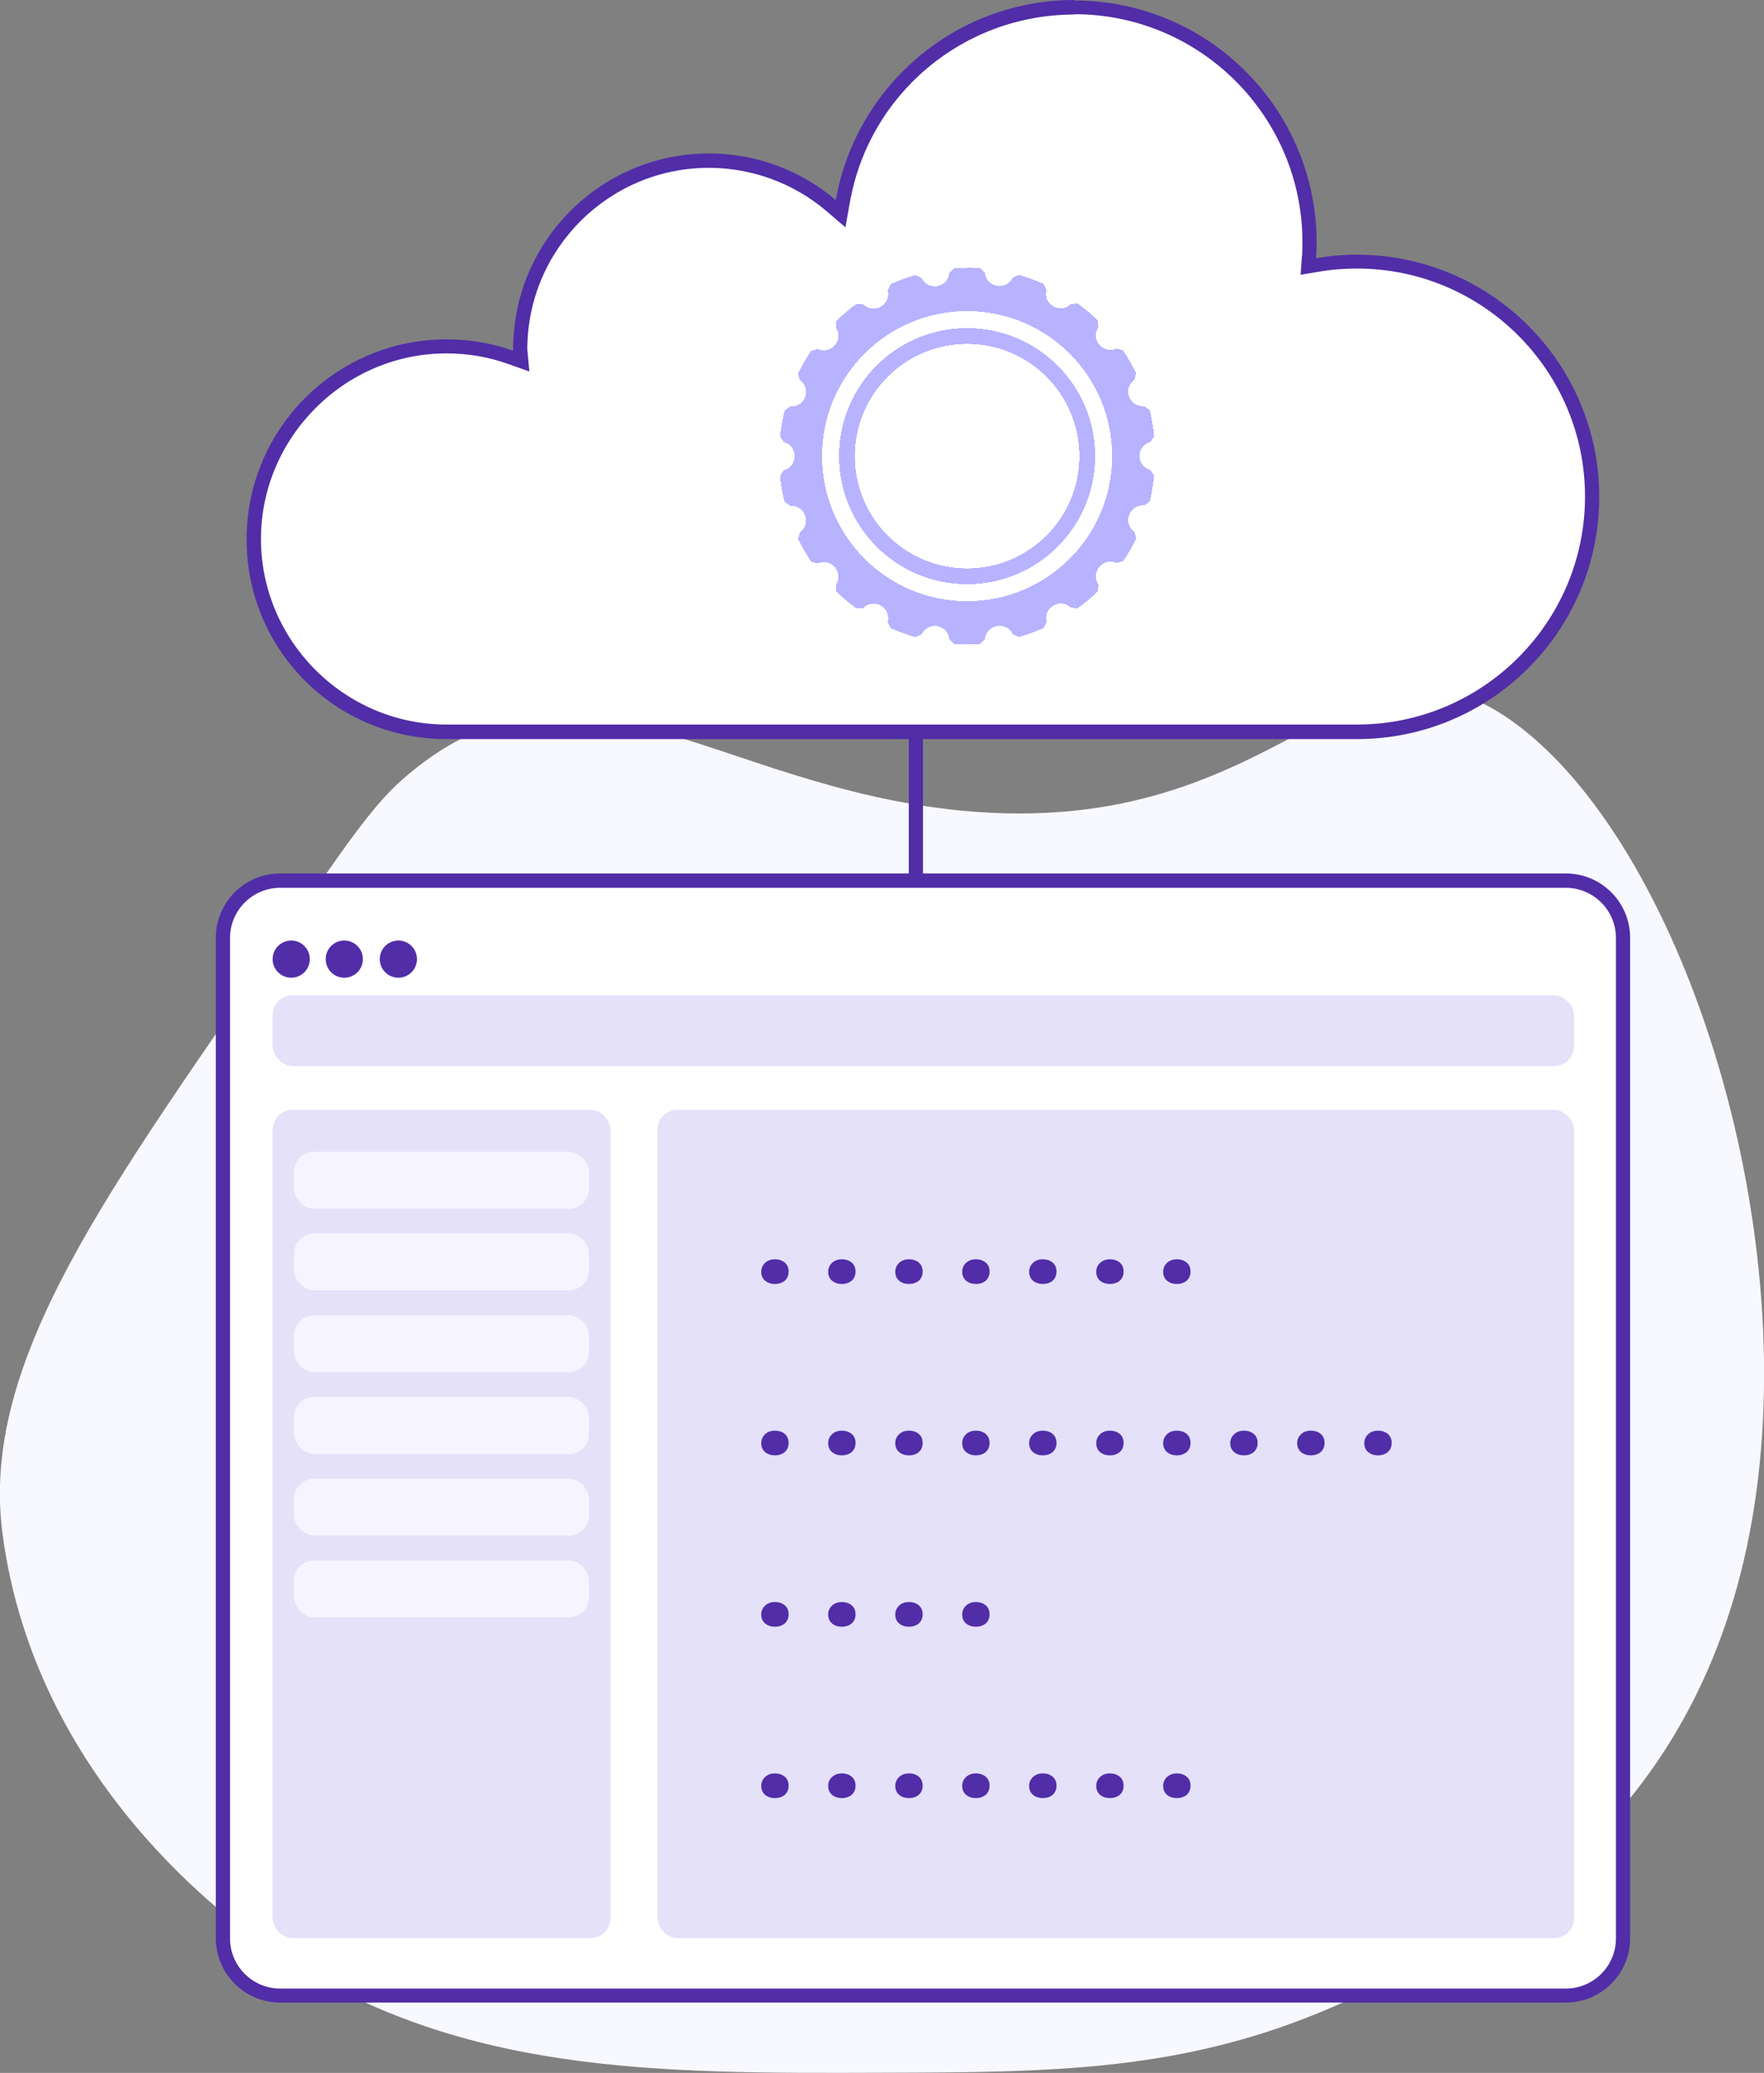
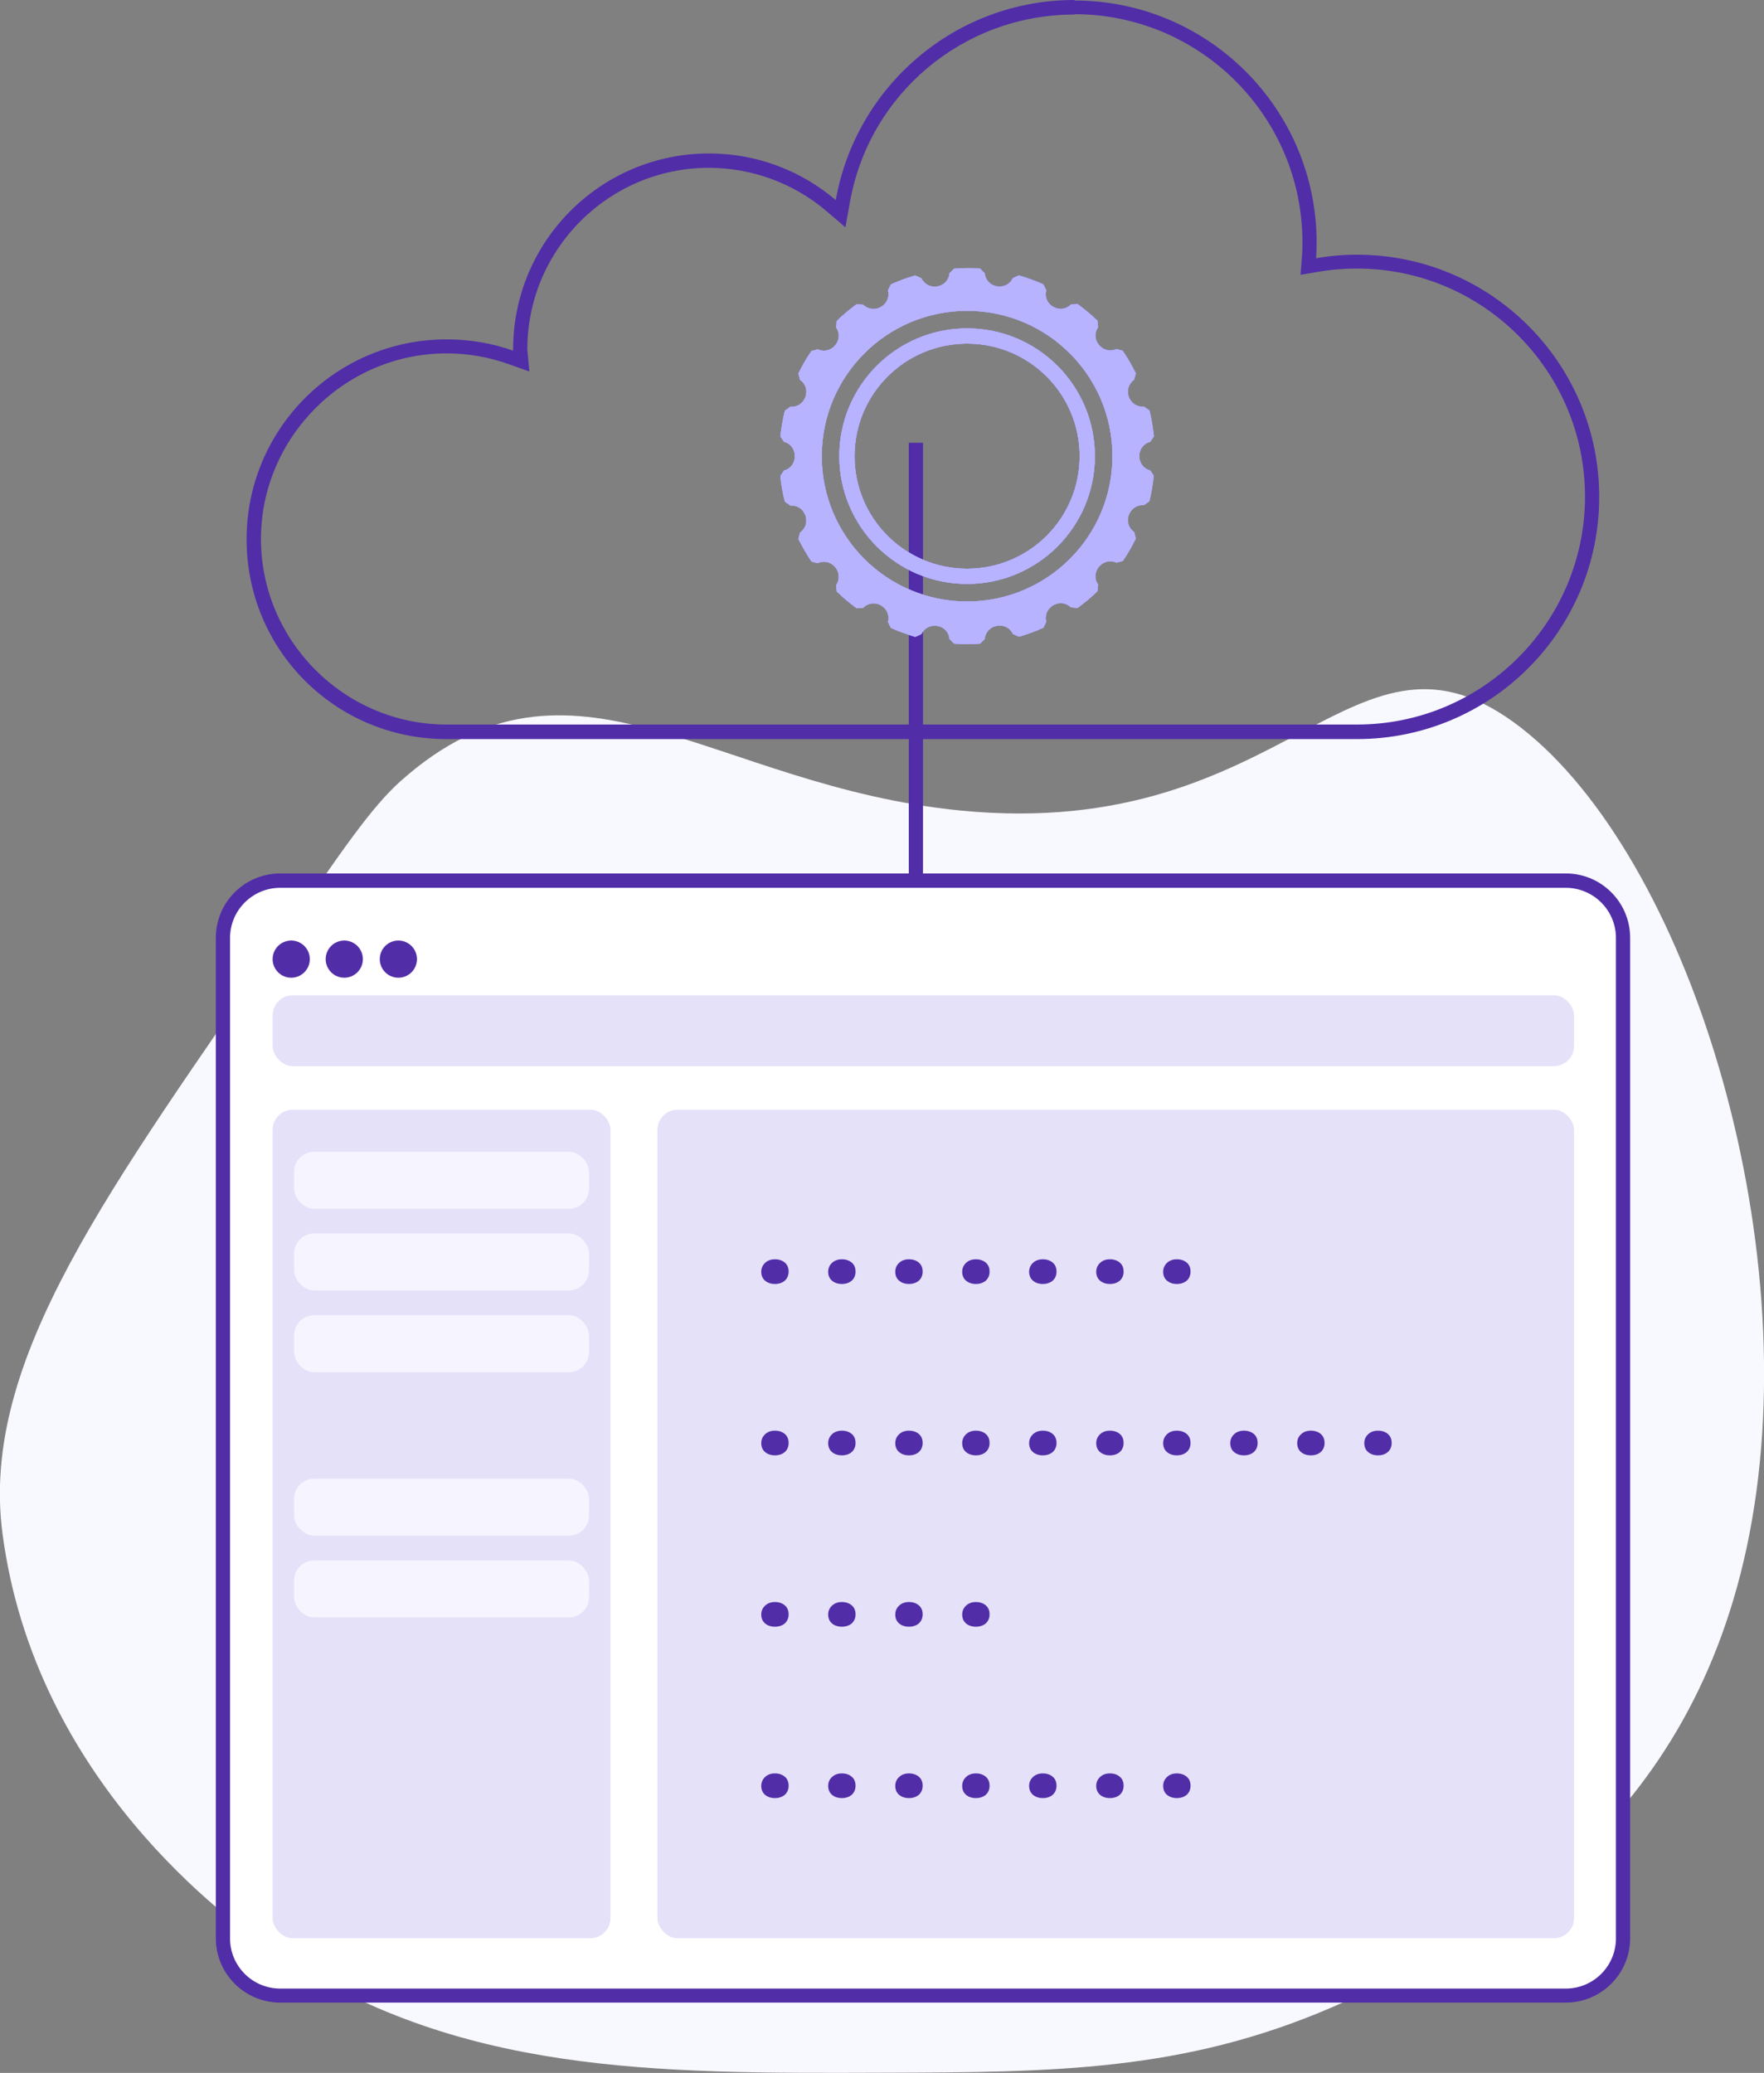
<svg xmlns="http://www.w3.org/2000/svg" id="b" viewBox="0 0 104.37 122.65">
  <rect x="0" y="0" width="104.37" height="122.65" fill="#808080" stroke="none" />
  <g id="c">
    <path d="M103.51,90.76c-3.35,17.26-15.56,24.06-24.73,28.02-8.81,3.8-16.54,3.83-26.47,3.86-13.63.05-25.32.09-36.13-7.2-2.64-1.78-14.1-10.1-16.03-24.68-1.37-10.31,6.42-20.5,16.64-35.42,3.47-5.07,5.21-7.61,6.93-9.14,10.13-9.01,18.38.32,33.13,1.76,19.49,1.9,23.19-12.6,33.12-4.92,9.83,7.61,16.95,30.16,13.54,47.71Z" fill="#f8f8ff" />
    <polygon points="53.77 26.2 53.77 55.65 54.61 55.65 54.61 26.2 53.77 26.2 53.77 26.2" fill="#512da8" />
-     <path d="M26.31,43.29c-6.22-.06-11.29-5.17-11.29-11.4s5.12-11.4,11.4-11.4c1.31,0,2.59.22,3.8.65l.61.22-.05-.65c0-6.2,5.01-11.21,11.16-11.21,2.65,0,5.22.94,7.23,2.66l.56.48.13-.73c1.17-6.66,6.93-11.49,13.7-11.49,7.67,0,13.91,6.24,13.91,13.91,0,.3,0,.6-.03.89l-.04.54.53-.09c.76-.13,1.55-.2,2.35-.2,7.67,0,13.91,6.24,13.91,13.91s-6.24,13.91-13.91,13.91H26.31Z" fill="#fff" />
    <path d="M63.57.84c7.44,0,13.49,6.05,13.49,13.49,0,.29,0,.58-.03.86l-.08,1.07,1.06-.18c.74-.13,1.51-.19,2.28-.19,7.44,0,13.49,6.05,13.49,13.49s-6.05,13.49-13.49,13.49H26.31c-5.99-.06-10.87-4.99-10.87-10.98s4.93-10.98,10.98-10.98c1.26,0,2.49.21,3.66.63l1.24.44-.12-1.31c0-5.92,4.82-10.74,10.74-10.74,2.55,0,5.02.91,6.96,2.56l1.12.96.26-1.45c1.13-6.45,6.72-11.14,13.29-11.14M63.57,0c-7.06,0-12.93,5.11-14.12,11.84-2.02-1.72-4.64-2.76-7.5-2.76-6.4,0-11.59,5.19-11.59,11.59,0,.03,0,.05,0,.08-1.23-.44-2.56-.67-3.94-.67-6.53,0-11.83,5.29-11.83,11.83s5.23,11.76,11.71,11.82c.04,0,.08,0,.12,0h53.87c7.92,0,14.33-6.42,14.33-14.33s-6.42-14.33-14.33-14.33c-.82,0-1.63.07-2.42.21.02-.31.03-.61.03-.92,0-7.92-6.42-14.33-14.33-14.33h0Z" fill="#512da8" />
    <path d="M68.05,27.84c-.86-.24-.86-1.46,0-1.7h0c.08-.11.14-.2.22-.32-.05-.52-.14-1.02-.26-1.52-.11-.08-.2-.15-.32-.23-.03,0-.05,0-.08,0-.84,0-1.21-1.09-.51-1.6.04-.14.06-.24.1-.38-.23-.46-.49-.91-.77-1.33-.13-.04-.24-.06-.37-.1-.13.06-.25.08-.37.08-.65,0-1.14-.76-.72-1.38-.01-.14-.03-.25-.04-.38-.37-.36-.77-.69-1.18-.99-.14.01-.25.02-.38.03-.18.18-.4.26-.61.26-.53,0-1.02-.49-.86-1.1-.06-.13-.11-.23-.17-.35-.46-.21-.95-.38-1.44-.53-.13.06-.23.1-.36.16-.16.34-.47.5-.79.5-.42,0-.83-.29-.88-.79-.1-.1-.18-.17-.27-.27-.26-.02-.51-.03-.77-.03s-.52.01-.77.03c-.1.1-.18.17-.27.27-.05.51-.47.79-.88.79-.31,0-.62-.16-.79-.5-.13-.06-.23-.1-.36-.16-.5.14-.98.32-1.44.53-.06.13-.11.23-.17.35.02.08.03.16.03.23,0,.73-.92,1.18-1.5.62-.14-.01-.25-.02-.38-.03-.42.3-.81.63-1.18.99-.01.14-.02.25-.04.38.11.16.16.33.16.49,0,.59-.62,1.09-1.25.81-.13.04-.24.07-.37.1-.29.42-.55.87-.77,1.33.03.13.06.24.1.38.26.18.37.45.37.7,0,.47-.38.93-.95.89-.11.08-.2.14-.32.23-.12.49-.21,1-.27,1.52.08.12.14.21.22.32.43.12.64.48.64.85s-.21.73-.64.85c-.08.11-.14.2-.22.32.05.52.14,1.03.27,1.52.11.08.2.14.32.23.03,0,.05,0,.07,0,.84,0,1.21,1.09.51,1.6-.03.13-.06.24-.1.38.23.46.49.91.77,1.33.13.04.24.07.37.1h0c.81-.37,1.59.56,1.09,1.3.01.14.02.25.04.38.37.36.77.69,1.18.99.14-.01.25-.02.38-.03.18-.18.4-.26.61-.26.53,0,1.02.49.86,1.1.06.13.11.23.17.35.47.21.95.38,1.44.53.13-.06.23-.1.36-.16.17-.34.48-.5.79-.5.42,0,.83.28.88.79h0c.1.1.18.17.27.27.26.02.51.03.77.03s.52-.01.77-.03c.1-.1.18-.17.27-.27h0c.09-.89,1.29-1.1,1.67-.3.13.06.23.1.36.16.5-.14.98-.32,1.44-.53.06-.13.11-.22.17-.35-.02-.08-.03-.16-.03-.23,0-.73.92-1.18,1.5-.62.14.01.25.02.38.03.42-.3.81-.63,1.18-.99.01-.14.02-.25.04-.38-.11-.16-.16-.33-.16-.5,0-.59.62-1.09,1.25-.81h0c.13-.04.24-.06.37-.1.29-.42.55-.87.77-1.33-.04-.14-.06-.24-.1-.38-.26-.18-.37-.45-.37-.7,0-.47.38-.93.95-.89.11-.08.2-.14.32-.23.12-.49.21-1,.26-1.52-.08-.11-.14-.2-.22-.32h0ZM57.22,35.59c-4.75,0-8.6-3.85-8.6-8.6s3.85-8.6,8.6-8.6,8.6,3.85,8.6,8.6-3.85,8.6-8.6,8.6Z" fill="#978fff" />
    <path d="M57.22,16.87c.07,0,.14,0,.22,0,.09.2.22.38.37.53-.19-.01-.39-.02-.59-.02s-.39,0-.58.02c.15-.15.28-.33.37-.53.07,0,.14,0,.22,0M53.96,17.41c.15.16.33.28.53.38-.37.11-.74.24-1.09.4.09-.19.15-.41.16-.63.13-.05.27-.1.4-.15M60.48,17.41c.13.05.27.09.4.15.02.22.07.43.16.63-.35-.15-.72-.29-1.09-.4.2-.09.37-.22.53-.38M50.88,19.1c.2.09.41.15.63.17-.31.23-.61.48-.89.75,0-.05,0-.11,0-.16,0-.17-.02-.33-.07-.49.11-.09.22-.18.33-.27M63.56,19.1c.11.09.22.18.33.27-.06.21-.08.43-.06.65-.28-.27-.58-.52-.89-.75.22-.02.43-.08.63-.17M49.21,21.69c-.21.32-.41.66-.58,1.01-.06-.21-.15-.41-.28-.58.07-.12.14-.25.21-.37.06,0,.12,0,.18,0,.16,0,.32-.02.47-.06M65.22,21.69c.15.04.31.06.47.06.06,0,.12,0,.18,0,.07.12.14.24.21.37-.13.18-.22.37-.28.58-.17-.35-.37-.68-.58-1M47.88,24.75c-.09.37-.16.76-.2,1.14-.12-.18-.28-.33-.46-.45.02-.14.05-.28.07-.42.21-.06.41-.15.59-.27M66.56,24.75c.18.12.37.21.59.27.03.14.05.28.07.42-.18.12-.33.28-.46.45-.04-.39-.11-.77-.2-1.14M47.68,28.08c.04.39.11.77.2,1.15-.18-.12-.38-.21-.59-.27-.03-.14-.05-.28-.07-.42.18-.12.33-.28.46-.45M66.76,28.08c.12.17.28.33.46.45-.02.14-.05.28-.07.42-.21.06-.41.15-.59.27.09-.37.16-.76.2-1.14M65.81,31.28c.06.21.15.41.28.58-.07.12-.14.25-.21.37-.06,0-.12,0-.18,0-.16,0-.32.02-.47.06.21-.32.41-.66.58-1.01M48.63,31.28c.17.35.37.68.58,1-.15-.04-.31-.06-.47-.06-.06,0-.12,0-.18,0-.07-.12-.14-.24-.21-.37.13-.18.22-.37.28-.58M63.82,33.95c0,.05,0,.1,0,.16,0,.17.02.33.07.49-.11.09-.22.19-.33.27-.2-.09-.41-.15-.63-.17.31-.23.61-.48.89-.75M50.62,33.95c.28.27.58.52.89.75-.22.02-.43.08-.63.17-.11-.09-.22-.18-.33-.27.06-.21.08-.43.06-.65M53.39,35.8c.35.15.72.29,1.09.4-.2.09-.37.22-.53.38-.13-.05-.27-.09-.4-.15-.02-.22-.07-.43-.16-.63M61.04,35.8c-.09.19-.15.4-.16.63-.13.05-.27.1-.4.15-.15-.16-.33-.28-.53-.38.37-.11.74-.24,1.09-.4M57.8,36.57c-.15.15-.28.33-.37.53-.07,0-.14,0-.22,0s-.14,0-.21,0c-.09-.2-.22-.38-.37-.53.19.01.39.02.58.02s.39,0,.58-.02M57.22,15.87c-.26,0-.52.01-.77.03-.1.1-.18.17-.27.27-.05.51-.47.79-.88.79-.31,0-.62-.16-.79-.5-.13-.06-.23-.1-.36-.16-.5.14-.98.32-1.44.53-.06.13-.11.23-.17.35.02.08.03.16.03.23,0,.5-.43.87-.89.87-.21,0-.42-.08-.61-.25-.14-.01-.25-.02-.38-.03-.42.3-.81.63-1.18.99-.01.14-.02.25-.04.38.11.16.16.33.16.49,0,.47-.4.89-.88.89-.12,0-.24-.03-.37-.08-.13.04-.24.07-.37.1-.29.42-.55.87-.77,1.33.03.13.06.24.1.38.26.18.37.45.37.7,0,.45-.34.89-.87.89-.02,0-.05,0-.08,0-.11.08-.2.14-.32.23-.12.49-.21,1-.27,1.52.08.12.14.21.22.32.43.12.64.48.64.85s-.21.73-.64.85c-.08.11-.14.2-.22.32.05.52.14,1.03.27,1.52.11.08.2.14.32.23.03,0,.05,0,.07,0,.84,0,1.21,1.09.51,1.6-.03.13-.06.24-.1.38.23.46.49.91.77,1.33.13.04.24.07.37.1h0c.13-.06.25-.08.37-.08.65,0,1.14.76.72,1.38.01.14.02.25.04.38.37.36.77.69,1.18.99.14-.01.25-.02.38-.03.18-.18.4-.26.61-.26.53,0,1.02.49.86,1.1.06.13.11.23.17.35.47.21.95.38,1.44.53.13-.06.23-.1.36-.16.17-.34.48-.5.79-.5.42,0,.83.28.88.79h0c.1.1.18.17.27.27.26.02.51.03.77.03s.52-.01.77-.03c.1-.1.18-.17.27-.27h0c.05-.51.47-.8.89-.8.31,0,.62.16.79.5.13.06.23.1.36.16.5-.14.98-.32,1.44-.53.06-.13.11-.22.17-.35-.02-.08-.03-.16-.03-.23,0-.5.43-.87.89-.87.21,0,.42.08.61.25.14.01.25.02.38.03.42-.3.81-.63,1.18-.99.01-.14.02-.25.04-.38-.11-.16-.16-.33-.16-.5,0-.47.4-.89.88-.89.12,0,.24.03.37.08h0c.13-.04.24-.06.37-.1.29-.42.55-.87.77-1.33-.04-.14-.06-.24-.1-.38-.26-.18-.37-.45-.37-.7,0-.45.34-.89.87-.89.02,0,.05,0,.08,0,.11-.08.2-.14.32-.23.12-.49.21-1,.26-1.52-.08-.11-.14-.2-.22-.32h0c-.86-.24-.86-1.46,0-1.7h0c.08-.11.14-.2.22-.32-.05-.52-.14-1.02-.26-1.52-.11-.08-.2-.15-.32-.23-.03,0-.05,0-.08,0-.84,0-1.21-1.09-.51-1.6.04-.14.06-.24.1-.38-.23-.46-.49-.91-.77-1.33-.13-.04-.24-.06-.37-.1-.13.06-.25.08-.37.08-.65,0-1.14-.76-.72-1.38-.01-.14-.03-.25-.04-.38-.37-.36-.77-.69-1.18-.99-.14.01-.25.02-.38.03-.18.18-.4.26-.61.26-.53,0-1.02-.49-.86-1.1-.06-.13-.11-.23-.17-.35-.46-.21-.95-.38-1.44-.53-.13.06-.23.1-.36.16-.16.34-.47.5-.79.5-.42,0-.83-.29-.88-.79-.1-.1-.18-.17-.27-.27-.26-.02-.51-.03-.77-.03h0ZM57.22,35.59c-4.75,0-8.6-3.85-8.6-8.6s3.85-8.6,8.6-8.6,8.6,3.85,8.6,8.6-3.85,8.6-8.6,8.6h0Z" fill="#978fff" />
    <path d="M57.22,19.43c-4.18,0-7.56,3.39-7.56,7.56s3.39,7.56,7.56,7.56,7.56-3.38,7.56-7.56-3.39-7.56-7.56-7.56ZM57.22,33.65c-3.68,0-6.66-2.98-6.66-6.66s2.98-6.66,6.66-6.66,6.66,2.98,6.66,6.66-2.98,6.66-6.66,6.66Z" fill="#978fff" />
    <path d="M57.22,19.43c-4.18,0-7.56,3.39-7.56,7.56s3.39,7.56,7.56,7.56,7.56-3.38,7.56-7.56-3.39-7.56-7.56-7.56h0ZM57.22,33.65c-3.68,0-6.66-2.98-6.66-6.66s2.98-6.66,6.66-6.66,6.66,2.98,6.66,6.66-2.98,6.66-6.66,6.66h0Z" fill="#978fff" />
    <path d="M68.05,27.84c-.86-.24-.86-1.46,0-1.7h0c.08-.11.14-.2.22-.32-.05-.52-.14-1.02-.26-1.52-.11-.08-.2-.15-.32-.23-.03,0-.05,0-.08,0-.84,0-1.21-1.09-.51-1.6.04-.14.06-.24.1-.38-.23-.46-.49-.91-.77-1.33-.13-.04-.24-.06-.37-.1-.13.06-.25.08-.37.08-.65,0-1.14-.76-.72-1.38-.01-.14-.03-.25-.04-.38-.37-.36-.77-.69-1.18-.99-.14.01-.25.02-.38.03-.18.18-.4.26-.61.26-.53,0-1.02-.49-.86-1.1-.06-.13-.11-.23-.17-.35-.46-.21-.95-.38-1.44-.53-.13.06-.23.1-.36.16-.16.34-.47.5-.79.5-.42,0-.83-.29-.88-.79-.1-.1-.18-.17-.27-.27-.26-.02-.51-.03-.77-.03s-.52.01-.77.03c-.1.1-.18.17-.27.27-.05.51-.47.79-.88.79-.31,0-.62-.16-.79-.5-.13-.06-.23-.1-.36-.16-.5.14-.98.32-1.44.53-.06.13-.11.23-.17.35.02.08.03.16.03.23,0,.73-.92,1.18-1.5.62-.14-.01-.25-.02-.38-.03-.42.3-.81.63-1.18.99-.01.14-.02.25-.04.38.11.16.16.33.16.49,0,.59-.62,1.09-1.25.81-.13.04-.24.07-.37.1-.29.42-.55.87-.77,1.33.03.13.06.24.1.38.26.18.37.45.37.7,0,.47-.38.93-.95.89-.11.08-.2.14-.32.23-.12.49-.21,1-.27,1.52.08.12.14.21.22.32.43.12.64.48.64.85s-.21.73-.64.85c-.08.11-.14.2-.22.32.05.52.14,1.03.27,1.52.11.08.2.14.32.23.03,0,.05,0,.07,0,.84,0,1.21,1.09.51,1.6-.03.13-.06.24-.1.38.23.46.49.91.77,1.33.13.04.24.07.37.1h0c.81-.37,1.59.56,1.09,1.3.01.14.02.25.04.38.37.36.77.69,1.18.99.14-.01.25-.02.38-.03.18-.18.4-.26.61-.26.53,0,1.02.49.86,1.1.06.13.11.23.17.35.47.21.95.38,1.44.53.13-.06.23-.1.36-.16.17-.34.48-.5.79-.5.42,0,.83.28.88.79h0c.1.1.18.17.27.27.26.02.51.03.77.03s.52-.01.77-.03c.1-.1.18-.17.27-.27h0c.09-.89,1.29-1.1,1.67-.3.13.06.23.1.36.16.5-.14.98-.32,1.44-.53.06-.13.11-.22.17-.35-.02-.08-.03-.16-.03-.23,0-.73.92-1.18,1.5-.62.14.01.25.02.38.03.42-.3.81-.63,1.18-.99.01-.14.02-.25.04-.38-.11-.16-.16-.33-.16-.5,0-.59.62-1.09,1.25-.81h0c.13-.04.24-.06.37-.1.29-.42.55-.87.77-1.33-.04-.14-.06-.24-.1-.38-.26-.18-.37-.45-.37-.7,0-.47.38-.93.95-.89.11-.08.2-.14.32-.23.12-.49.21-1,.26-1.52-.08-.11-.14-.2-.22-.32h0ZM57.22,35.59c-4.75,0-8.6-3.85-8.6-8.6s3.85-8.6,8.6-8.6,8.6,3.85,8.6,8.6-3.85,8.6-8.6,8.6Z" fill="#978fff" />
-     <path d="M57.22,16.87c.07,0,.14,0,.22,0,.09.2.22.38.37.53-.19-.01-.39-.02-.59-.02s-.39,0-.58.02c.15-.15.28-.33.37-.53.07,0,.14,0,.22,0M53.96,17.41c.15.16.33.28.53.38-.37.11-.74.24-1.09.4.09-.19.15-.41.16-.63.13-.05.27-.1.4-.15M60.48,17.41c.13.05.27.09.4.15.02.22.07.43.16.63-.35-.15-.72-.29-1.09-.4.2-.09.37-.22.53-.38M50.88,19.1c.2.09.41.15.63.17-.31.23-.61.48-.89.75,0-.05,0-.11,0-.16,0-.17-.02-.33-.07-.49.11-.09.22-.18.33-.27M63.56,19.1c.11.09.22.18.33.27-.06.21-.08.43-.06.65-.28-.27-.58-.52-.89-.75.22-.02.43-.08.63-.17M49.21,21.69c-.21.32-.41.66-.58,1.01-.06-.21-.15-.41-.28-.58.07-.12.14-.25.21-.37.06,0,.12,0,.18,0,.16,0,.32-.02.47-.06M65.22,21.69c.15.04.31.06.47.06.06,0,.12,0,.18,0,.07.12.14.24.21.37-.13.18-.22.37-.28.58-.17-.35-.37-.68-.58-1M47.88,24.75c-.09.37-.16.76-.2,1.14-.12-.18-.28-.33-.46-.45.02-.14.05-.28.07-.42.21-.06.41-.15.59-.27M66.56,24.75c.18.12.37.21.59.27.03.14.05.28.07.42-.18.12-.33.28-.46.45-.04-.39-.11-.77-.2-1.14M47.68,28.08c.04.39.11.77.2,1.15-.18-.12-.38-.21-.59-.27-.03-.14-.05-.28-.07-.42.18-.12.33-.28.46-.45M66.76,28.08c.12.17.28.33.46.45-.02.14-.05.28-.07.42-.21.06-.41.15-.59.27.09-.37.16-.76.2-1.14M65.81,31.28c.06.21.15.41.28.58-.07.12-.14.25-.21.37-.06,0-.12,0-.18,0-.16,0-.32.02-.47.06.21-.32.41-.66.58-1.01M48.63,31.28c.17.35.37.68.58,1-.15-.04-.31-.06-.47-.06-.06,0-.12,0-.18,0-.07-.12-.14-.24-.21-.37.13-.18.22-.37.28-.58M63.82,33.95c0,.05,0,.1,0,.16,0,.17.02.33.07.49-.11.09-.22.19-.33.27-.2-.09-.41-.15-.63-.17.31-.23.61-.48.89-.75M50.62,33.95c.28.27.58.52.89.75-.22.02-.43.08-.63.17-.11-.09-.22-.18-.33-.27.06-.21.08-.43.06-.65M53.39,35.8c.35.15.72.29,1.09.4-.2.09-.37.22-.53.38-.13-.05-.27-.09-.4-.15-.02-.22-.07-.43-.16-.63M61.04,35.8c-.09.19-.15.4-.16.63-.13.05-.27.1-.4.15-.15-.16-.33-.28-.53-.38.37-.11.74-.24,1.09-.4M57.8,36.57c-.15.15-.28.33-.37.53-.07,0-.14,0-.22,0s-.14,0-.21,0c-.09-.2-.22-.38-.37-.53.19.01.39.02.58.02s.39,0,.58-.02M57.22,15.87c-.26,0-.52.01-.77.03-.1.1-.18.17-.27.27-.05.51-.47.79-.88.79-.31,0-.62-.16-.79-.5-.13-.06-.23-.1-.36-.16-.5.14-.98.32-1.44.53-.06.13-.11.23-.17.35.02.08.03.16.03.23,0,.5-.43.87-.89.87-.21,0-.42-.08-.61-.25-.14-.01-.25-.02-.38-.03-.42.3-.81.63-1.18.99-.01.14-.02.25-.04.38.11.16.16.33.16.49,0,.47-.4.89-.88.89-.12,0-.24-.03-.37-.08-.13.04-.24.07-.37.1-.29.42-.55.87-.77,1.33.03.13.06.24.1.38.26.18.37.45.37.7,0,.45-.34.89-.87.89-.02,0-.05,0-.08,0-.11.08-.2.14-.32.23-.12.49-.21,1-.27,1.52.08.12.14.21.22.32.43.12.64.48.64.85s-.21.73-.64.85c-.08.11-.14.2-.22.32.05.52.14,1.03.27,1.52.11.08.2.14.32.23.03,0,.05,0,.07,0,.84,0,1.21,1.09.51,1.6-.03.13-.06.24-.1.38.23.46.49.91.77,1.33.13.04.24.07.37.1h0c.13-.06.25-.08.37-.08.65,0,1.14.76.72,1.38.01.14.02.25.04.38.37.36.77.69,1.18.99.14-.01.25-.02.38-.03.18-.18.4-.26.61-.26.53,0,1.02.49.86,1.1.06.13.11.23.17.35.47.21.95.38,1.44.53.13-.06.23-.1.36-.16.17-.34.48-.5.79-.5.42,0,.83.28.88.79h0c.1.1.18.17.27.27.26.02.51.03.77.03s.52-.01.77-.03c.1-.1.18-.17.27-.27h0c.05-.51.47-.8.89-.8.31,0,.62.16.79.5.13.06.23.1.36.16.5-.14.98-.32,1.44-.53.06-.13.11-.22.17-.35-.02-.08-.03-.16-.03-.23,0-.5.43-.87.89-.87.21,0,.42.08.61.25.14.01.25.02.38.03.42-.3.81-.63,1.18-.99.01-.14.02-.25.04-.38-.11-.16-.16-.33-.16-.5,0-.47.4-.89.88-.89.12,0,.24.03.37.08h0c.13-.04.24-.06.37-.1.29-.42.55-.87.77-1.33-.04-.14-.06-.24-.1-.38-.26-.18-.37-.45-.37-.7,0-.45.34-.89.87-.89.02,0,.05,0,.08,0,.11-.08.2-.14.32-.23.12-.49.21-1,.26-1.52-.08-.11-.14-.2-.22-.32h0c-.86-.24-.86-1.46,0-1.7h0c.08-.11.14-.2.22-.32-.05-.52-.14-1.02-.26-1.52-.11-.08-.2-.15-.32-.23-.03,0-.05,0-.08,0-.84,0-1.21-1.09-.51-1.6.04-.14.06-.24.1-.38-.23-.46-.49-.91-.77-1.33-.13-.04-.24-.06-.37-.1-.13.06-.25.08-.37.08-.65,0-1.14-.76-.72-1.38-.01-.14-.03-.25-.04-.38-.37-.36-.77-.69-1.18-.99-.14.01-.25.02-.38.03-.18.18-.4.26-.61.26-.53,0-1.02-.49-.86-1.1-.06-.13-.11-.23-.17-.35-.46-.21-.95-.38-1.44-.53-.13.06-.23.1-.36.16-.16.34-.47.5-.79.5-.42,0-.83-.29-.88-.79-.1-.1-.18-.17-.27-.27-.26-.02-.51-.03-.77-.03h0ZM57.22,35.59c-4.75,0-8.6-3.85-8.6-8.6s3.85-8.6,8.6-8.6,8.6,3.85,8.6,8.6-3.85,8.6-8.6,8.6h0Z" fill="#978fff" />
    <path d="M57.22,19.43c-4.18,0-7.56,3.39-7.56,7.56s3.39,7.56,7.56,7.56,7.56-3.38,7.56-7.56-3.39-7.56-7.56-7.56ZM57.22,33.65c-3.68,0-6.66-2.98-6.66-6.66s2.98-6.66,6.66-6.66,6.66,2.98,6.66,6.66-2.98,6.66-6.66,6.66Z" fill="#978fff" />
    <path d="M57.22,19.43c-4.18,0-7.56,3.39-7.56,7.56s3.39,7.56,7.56,7.56,7.56-3.38,7.56-7.56-3.39-7.56-7.56-7.56h0ZM57.22,33.65c-3.68,0-6.66-2.98-6.66-6.66s2.98-6.66,6.66-6.66,6.66,2.98,6.66,6.66-2.98,6.66-6.66,6.66h0Z" fill="#978fff" />
    <path d="M68.05,27.84c-.86-.24-.86-1.46,0-1.7h0c.08-.11.14-.2.22-.32-.05-.52-.14-1.02-.26-1.52-.11-.08-.2-.15-.32-.23-.03,0-.05,0-.08,0-.84,0-1.21-1.09-.51-1.6.04-.14.06-.24.1-.38-.23-.46-.49-.91-.77-1.33-.13-.04-.24-.06-.37-.1-.13.06-.25.08-.37.08-.65,0-1.14-.76-.72-1.38-.01-.14-.03-.25-.04-.38-.37-.36-.77-.69-1.18-.99-.14.01-.25.02-.38.03-.18.18-.4.26-.61.26-.53,0-1.02-.49-.86-1.1-.06-.13-.11-.23-.17-.35-.46-.21-.95-.38-1.44-.53-.13.06-.23.1-.36.16-.16.34-.47.5-.79.5-.42,0-.83-.29-.88-.79-.1-.1-.18-.17-.27-.27-.26-.02-.51-.03-.77-.03s-.52.01-.77.03c-.1.1-.18.17-.27.27-.05.51-.47.79-.88.79-.31,0-.62-.16-.79-.5-.13-.06-.23-.1-.36-.16-.5.14-.98.32-1.44.53-.06.13-.11.23-.17.35.02.08.03.16.03.23,0,.73-.92,1.18-1.5.62-.14-.01-.25-.02-.38-.03-.42.3-.81.63-1.18.99-.01.14-.02.25-.04.38.11.16.16.33.16.49,0,.59-.62,1.09-1.25.81-.13.04-.24.07-.37.1-.29.42-.55.87-.77,1.33.03.13.06.24.1.38.26.18.37.45.37.7,0,.47-.38.93-.95.89-.11.08-.2.14-.32.23-.12.49-.21,1-.27,1.52.08.12.14.21.22.32.43.12.64.48.64.85s-.21.73-.64.85c-.08.11-.14.2-.22.32.05.52.14,1.03.27,1.52.11.08.2.14.32.23.03,0,.05,0,.07,0,.84,0,1.21,1.09.51,1.6-.03.13-.06.24-.1.38.23.46.49.91.77,1.33.13.04.24.07.37.1h0c.81-.37,1.59.56,1.09,1.3.01.14.02.25.04.38.37.36.77.69,1.18.99.14-.01.25-.02.38-.03.18-.18.4-.26.61-.26.53,0,1.02.49.86,1.1.06.13.11.23.17.35.47.21.95.38,1.44.53.13-.06.23-.1.36-.16.17-.34.48-.5.79-.5.42,0,.83.28.88.79h0c.1.1.18.17.27.27.26.02.51.03.77.03s.52-.01.77-.03c.1-.1.18-.17.27-.27h0c.09-.89,1.29-1.1,1.67-.3.13.06.23.1.36.16.5-.14.98-.32,1.44-.53.06-.13.11-.22.17-.35-.02-.08-.03-.16-.03-.23,0-.73.92-1.18,1.5-.62.14.01.25.02.38.03.42-.3.81-.63,1.18-.99.01-.14.02-.25.04-.38-.11-.16-.16-.33-.16-.5,0-.59.62-1.09,1.25-.81h0c.13-.04.24-.06.37-.1.29-.42.55-.87.77-1.33-.04-.14-.06-.24-.1-.38-.26-.18-.37-.45-.37-.7,0-.47.38-.93.95-.89.11-.08.2-.14.32-.23.12-.49.21-1,.26-1.52-.08-.11-.14-.2-.22-.32h0ZM57.22,35.59c-4.75,0-8.6-3.85-8.6-8.6s3.85-8.6,8.6-8.6,8.6,3.85,8.6,8.6-3.85,8.6-8.6,8.6Z" fill="#b8b3ff" />
    <path d="M57.22,19.43c-4.18,0-7.56,3.39-7.56,7.56s3.39,7.56,7.56,7.56,7.56-3.38,7.56-7.56-3.39-7.56-7.56-7.56ZM57.22,33.65c-3.68,0-6.66-2.98-6.66-6.66s2.98-6.66,6.66-6.66,6.66,2.98,6.66,6.66-2.98,6.66-6.66,6.66Z" fill="#b8b3ff" />
    <path d="M68.05,27.84c-.86-.24-.86-1.46,0-1.7h0c.08-.11.14-.2.22-.32-.05-.52-.14-1.02-.26-1.52-.11-.08-.2-.15-.32-.23-.03,0-.05,0-.08,0-.84,0-1.21-1.09-.51-1.6.04-.14.06-.24.1-.38-.23-.46-.49-.91-.77-1.33-.13-.04-.24-.06-.37-.1-.13.06-.25.08-.37.08-.65,0-1.14-.76-.72-1.38-.01-.14-.03-.25-.04-.38-.37-.36-.77-.69-1.18-.99-.14.01-.25.02-.38.03-.18.18-.4.26-.61.26-.53,0-1.02-.49-.86-1.1-.06-.13-.11-.23-.17-.35-.46-.21-.95-.38-1.44-.53-.13.06-.23.1-.36.16-.16.34-.47.5-.79.5-.42,0-.83-.29-.88-.79-.1-.1-.18-.17-.27-.27-.26-.02-.51-.03-.77-.03s-.52.01-.77.03c-.1.1-.18.17-.27.27-.05.51-.47.79-.88.79-.31,0-.62-.16-.79-.5-.13-.06-.23-.1-.36-.16-.5.14-.98.32-1.44.53-.06.13-.11.23-.17.35.02.08.03.16.03.23,0,.73-.92,1.18-1.5.62-.14-.01-.25-.02-.38-.03-.42.3-.81.63-1.18.99-.01.14-.02.25-.04.38.11.16.16.33.16.49,0,.59-.62,1.09-1.25.81-.13.04-.24.07-.37.1-.29.42-.55.87-.77,1.33.03.13.06.24.1.38.26.18.37.45.37.7,0,.47-.38.93-.95.89-.11.08-.2.14-.32.23-.12.49-.21,1-.27,1.52.08.12.14.21.22.32.43.12.64.48.64.85s-.21.73-.64.85c-.08.11-.14.2-.22.32.05.52.14,1.03.27,1.52.11.08.2.14.32.23.03,0,.05,0,.07,0,.84,0,1.21,1.09.51,1.6-.03.13-.06.24-.1.38.23.46.49.91.77,1.33.13.04.24.07.37.1h0c.81-.37,1.59.56,1.09,1.3.01.14.02.25.04.38.37.36.77.69,1.18.99.14-.01.25-.02.38-.03.18-.18.4-.26.61-.26.53,0,1.02.49.86,1.1.06.13.11.23.17.35.47.21.95.38,1.44.53.13-.06.23-.1.36-.16.17-.34.48-.5.79-.5.42,0,.83.28.88.79h0c.1.1.18.17.27.27.26.02.51.03.77.03s.52-.01.77-.03c.1-.1.18-.17.27-.27h0c.09-.89,1.29-1.1,1.67-.3.13.06.23.1.36.16.5-.14.98-.32,1.44-.53.06-.13.11-.22.17-.35-.02-.08-.03-.16-.03-.23,0-.73.92-1.18,1.5-.62.14.01.25.02.38.03.42-.3.81-.63,1.18-.99.01-.14.02-.25.04-.38-.11-.16-.16-.33-.16-.5,0-.59.62-1.09,1.25-.81h0c.13-.04.24-.06.37-.1.29-.42.55-.87.77-1.33-.04-.14-.06-.24-.1-.38-.26-.18-.37-.45-.37-.7,0-.47.38-.93.95-.89.11-.08.2-.14.32-.23.12-.49.21-1,.26-1.52-.08-.11-.14-.2-.22-.32h0ZM57.22,35.59c-4.75,0-8.6-3.85-8.6-8.6s3.85-8.6,8.6-8.6,8.6,3.85,8.6,8.6-3.85,8.6-8.6,8.6Z" fill="#b8b3ff" />
    <path d="M57.22,19.43c-4.18,0-7.56,3.39-7.56,7.56s3.39,7.56,7.56,7.56,7.56-3.38,7.56-7.56-3.39-7.56-7.56-7.56ZM57.22,33.65c-3.68,0-6.66-2.98-6.66-6.66s2.98-6.66,6.66-6.66,6.66,2.98,6.66,6.66-2.98,6.66-6.66,6.66Z" fill="#b8b3ff" />
    <path d="M16.58,52.1h76.06c1.87,0,3.39,1.52,3.39,3.39v59.19c0,1.87-1.52,3.39-3.39,3.39H16.58c-1.87,0-3.39-1.52-3.39-3.39v-59.19c0-1.87,1.52-3.39,3.39-3.39Z" fill="#fff" />
    <path d="M92.64,52.53c1.64,0,2.97,1.33,2.97,2.97v59.19c0,1.64-1.33,2.97-2.97,2.97H16.58c-1.64,0-2.97-1.33-2.97-2.97v-59.19c0-1.64,1.33-2.97,2.97-2.97h76.06M92.64,51.68H16.58c-2.11,0-3.81,1.71-3.81,3.81v59.19c0,2.11,1.71,3.81,3.81,3.81h76.06c2.11,0,3.81-1.71,3.81-3.81v-59.19c0-2.11-1.71-3.81-3.81-3.81h0Z" fill="#512da8" />
    <circle cx="17.23" cy="56.75" r="1.1" fill="#512da8" />
    <circle cx="20.37" cy="56.75" r="1.1" fill="#512da8" />
    <circle cx="23.57" cy="56.75" r="1.1" fill="#512da8" />
    <rect x="16.13" y="58.89" width="77" height="4.19" rx="1.19" ry="1.19" fill="#e4e1f9" />
    <rect x="16.13" y="65.66" width="19.99" height="49.02" rx="1.19" ry="1.19" fill="#e4e1f9" />
    <rect x="17.4" y="68.15" width="17.45" height="3.37" rx="1.19" ry="1.19" fill="#f6f5ff" />
    <rect x="17.4" y="72.98" width="17.45" height="3.37" rx="1.19" ry="1.19" fill="#f6f5ff" />
    <rect x="17.4" y="77.82" width="17.45" height="3.37" rx="1.19" ry="1.19" fill="#f6f5ff" />
-     <rect x="17.4" y="82.66" width="17.45" height="3.37" rx="1.19" ry="1.19" fill="#f6f5ff" />
    <rect x="17.4" y="87.49" width="17.45" height="3.37" rx="1.19" ry="1.19" fill="#f6f5ff" />
    <rect x="17.4" y="92.33" width="17.45" height="3.37" rx="1.19" ry="1.19" fill="#f6f5ff" />
    <rect x="38.9" y="65.66" width="54.23" height="49.02" rx="1.19" ry="1.19" fill="#e4e1f9" />
    <path d="M45.04,75.25c0-.21.08-.39.23-.53.15-.14.34-.21.58-.21s.44.07.59.2.22.31.22.53-.08.4-.22.53c-.15.13-.35.2-.59.2s-.44-.07-.59-.2c-.15-.13-.22-.31-.22-.53Z" fill="#512da8" />
    <path d="M49,75.25c0-.21.08-.39.23-.53.15-.14.34-.21.58-.21s.44.07.59.2.22.31.22.53-.08.4-.22.53c-.15.13-.35.2-.59.2s-.44-.07-.59-.2c-.15-.13-.22-.31-.22-.53Z" fill="#512da8" />
    <path d="M52.97,75.25c0-.21.08-.39.23-.53.15-.14.34-.21.58-.21s.44.07.59.2.22.31.22.53-.08.4-.22.53c-.15.13-.35.2-.59.2s-.44-.07-.59-.2c-.15-.13-.22-.31-.22-.53Z" fill="#512da8" />
    <path d="M56.93,75.25c0-.21.08-.39.23-.53.15-.14.34-.21.58-.21s.44.07.59.2.22.31.22.53-.08.4-.22.53c-.15.13-.35.2-.59.2s-.44-.07-.59-.2c-.15-.13-.22-.31-.22-.53Z" fill="#512da8" />
    <path d="M60.89,75.25c0-.21.08-.39.23-.53.15-.14.34-.21.58-.21s.44.07.59.2.22.31.22.53-.08.4-.22.53c-.15.13-.35.2-.59.2s-.44-.07-.59-.2c-.15-.13-.22-.31-.22-.53Z" fill="#512da8" />
    <path d="M64.86,75.25c0-.21.08-.39.23-.53.15-.14.34-.21.58-.21s.44.07.59.2.22.31.22.53-.08.4-.22.53c-.15.13-.35.2-.59.2s-.44-.07-.59-.2c-.15-.13-.22-.31-.22-.53Z" fill="#512da8" />
    <path d="M68.82,75.25c0-.21.08-.39.23-.53.15-.14.34-.21.58-.21s.44.07.59.2.22.31.22.53-.08.4-.22.53c-.15.13-.35.2-.59.2s-.44-.07-.59-.2c-.15-.13-.22-.31-.22-.53Z" fill="#512da8" />
    <path d="M45.04,85.39c0-.21.08-.39.23-.53.15-.14.34-.21.58-.21s.44.07.59.2.22.31.22.53-.08.4-.22.53c-.15.13-.35.2-.59.2s-.44-.07-.59-.2c-.15-.13-.22-.31-.22-.53Z" fill="#512da8" />
    <path d="M49,85.39c0-.21.08-.39.23-.53.15-.14.34-.21.58-.21s.44.07.59.2.22.31.22.53-.08.4-.22.53c-.15.13-.35.2-.59.2s-.44-.07-.59-.2c-.15-.13-.22-.31-.22-.53Z" fill="#512da8" />
    <path d="M52.97,85.39c0-.21.08-.39.23-.53.15-.14.34-.21.58-.21s.44.07.59.2.22.31.22.53-.08.4-.22.53c-.15.13-.35.2-.59.2s-.44-.07-.59-.2c-.15-.13-.22-.31-.22-.53Z" fill="#512da8" />
    <path d="M56.93,85.39c0-.21.08-.39.23-.53.15-.14.34-.21.58-.21s.44.07.59.2.22.31.22.53-.08.4-.22.53c-.15.13-.35.2-.59.2s-.44-.07-.59-.2c-.15-.13-.22-.31-.22-.53Z" fill="#512da8" />
    <path d="M60.89,85.39c0-.21.08-.39.23-.53.15-.14.34-.21.58-.21s.44.07.59.2.22.31.22.53-.08.4-.22.53c-.15.13-.35.2-.59.2s-.44-.07-.59-.2c-.15-.13-.22-.31-.22-.53Z" fill="#512da8" />
    <path d="M64.86,85.39c0-.21.08-.39.23-.53.15-.14.34-.21.58-.21s.44.07.59.2.22.31.22.53-.08.4-.22.53c-.15.13-.35.2-.59.2s-.44-.07-.59-.2c-.15-.13-.22-.31-.22-.53Z" fill="#512da8" />
    <path d="M68.82,85.39c0-.21.08-.39.23-.53.15-.14.34-.21.58-.21s.44.07.59.2.22.31.22.53-.08.4-.22.53c-.15.13-.35.2-.59.2s-.44-.07-.59-.2c-.15-.13-.22-.31-.22-.53Z" fill="#512da8" />
    <path d="M72.79,85.39c0-.21.08-.39.23-.53.15-.14.34-.21.58-.21s.44.07.59.2.22.31.22.53-.08.4-.22.53c-.15.13-.35.2-.59.2s-.44-.07-.59-.2c-.15-.13-.22-.31-.22-.53Z" fill="#512da8" />
    <path d="M76.75,85.39c0-.21.08-.39.23-.53.15-.14.34-.21.58-.21s.44.07.59.2.22.31.22.53-.08.4-.22.53c-.15.13-.35.2-.59.2s-.44-.07-.59-.2c-.15-.13-.22-.31-.22-.53Z" fill="#512da8" />
    <path d="M80.72,85.39c0-.21.08-.39.23-.53.15-.14.34-.21.58-.21s.44.07.59.2.22.31.22.53-.08.4-.22.53c-.15.13-.35.2-.59.2s-.44-.07-.59-.2c-.15-.13-.22-.31-.22-.53Z" fill="#512da8" />
    <path d="M45.04,95.53c0-.21.08-.39.23-.53.15-.14.34-.21.58-.21s.44.07.59.2.22.31.22.53-.08.4-.22.53c-.15.13-.35.2-.59.2s-.44-.07-.59-.2c-.15-.13-.22-.31-.22-.53Z" fill="#512da8" />
    <path d="M49,95.53c0-.21.08-.39.23-.53.15-.14.34-.21.58-.21s.44.07.59.2.22.31.22.53-.08.4-.22.53c-.15.13-.35.2-.59.2s-.44-.07-.59-.2c-.15-.13-.22-.31-.22-.53Z" fill="#512da8" />
    <path d="M52.97,95.53c0-.21.08-.39.23-.53.15-.14.34-.21.58-.21s.44.07.59.2.22.31.22.53-.08.4-.22.53c-.15.13-.35.2-.59.2s-.44-.07-.59-.2c-.15-.13-.22-.31-.22-.53Z" fill="#512da8" />
    <path d="M56.93,95.53c0-.21.08-.39.23-.53.15-.14.34-.21.58-.21s.44.07.59.2.22.31.22.53-.08.4-.22.53c-.15.13-.35.2-.59.2s-.44-.07-.59-.2c-.15-.13-.22-.31-.22-.53Z" fill="#512da8" />
    <path d="M45.04,105.67c0-.21.08-.39.23-.53.15-.14.34-.21.58-.21s.44.07.59.2.22.31.22.53-.08.4-.22.53c-.15.13-.35.2-.59.2s-.44-.07-.59-.2c-.15-.13-.22-.31-.22-.53Z" fill="#512da8" />
    <path d="M49,105.67c0-.21.08-.39.23-.53.15-.14.34-.21.58-.21s.44.07.59.2.22.31.22.53-.08.4-.22.53c-.15.13-.35.2-.59.2s-.44-.07-.59-.2c-.15-.13-.22-.31-.22-.53Z" fill="#512da8" />
    <path d="M52.97,105.67c0-.21.08-.39.23-.53.15-.14.34-.21.58-.21s.44.07.59.2.22.31.22.53-.08.4-.22.53c-.15.13-.35.2-.59.2s-.44-.07-.59-.2c-.15-.13-.22-.31-.22-.53Z" fill="#512da8" />
    <path d="M56.93,105.67c0-.21.08-.39.23-.53.15-.14.34-.21.58-.21s.44.07.59.2.22.31.22.53-.08.4-.22.53c-.15.13-.35.2-.59.2s-.44-.07-.59-.2c-.15-.13-.22-.31-.22-.53Z" fill="#512da8" />
    <path d="M60.89,105.67c0-.21.08-.39.23-.53.15-.14.34-.21.58-.21s.44.07.59.2.22.31.22.53-.08.4-.22.53c-.15.13-.35.2-.59.2s-.44-.07-.59-.2c-.15-.13-.22-.31-.22-.53Z" fill="#512da8" />
    <path d="M64.86,105.67c0-.21.08-.39.23-.53.15-.14.34-.21.58-.21s.44.07.59.2.22.31.22.53-.08.4-.22.53c-.15.13-.35.2-.59.2s-.44-.07-.59-.2c-.15-.13-.22-.31-.22-.53Z" fill="#512da8" />
    <path d="M68.82,105.67c0-.21.08-.39.23-.53.15-.14.34-.21.58-.21s.44.07.59.2.22.31.22.53-.08.4-.22.53c-.15.13-.35.2-.59.2s-.44-.07-.59-.2c-.15-.13-.22-.31-.22-.53Z" fill="#512da8" />
  </g>
</svg>